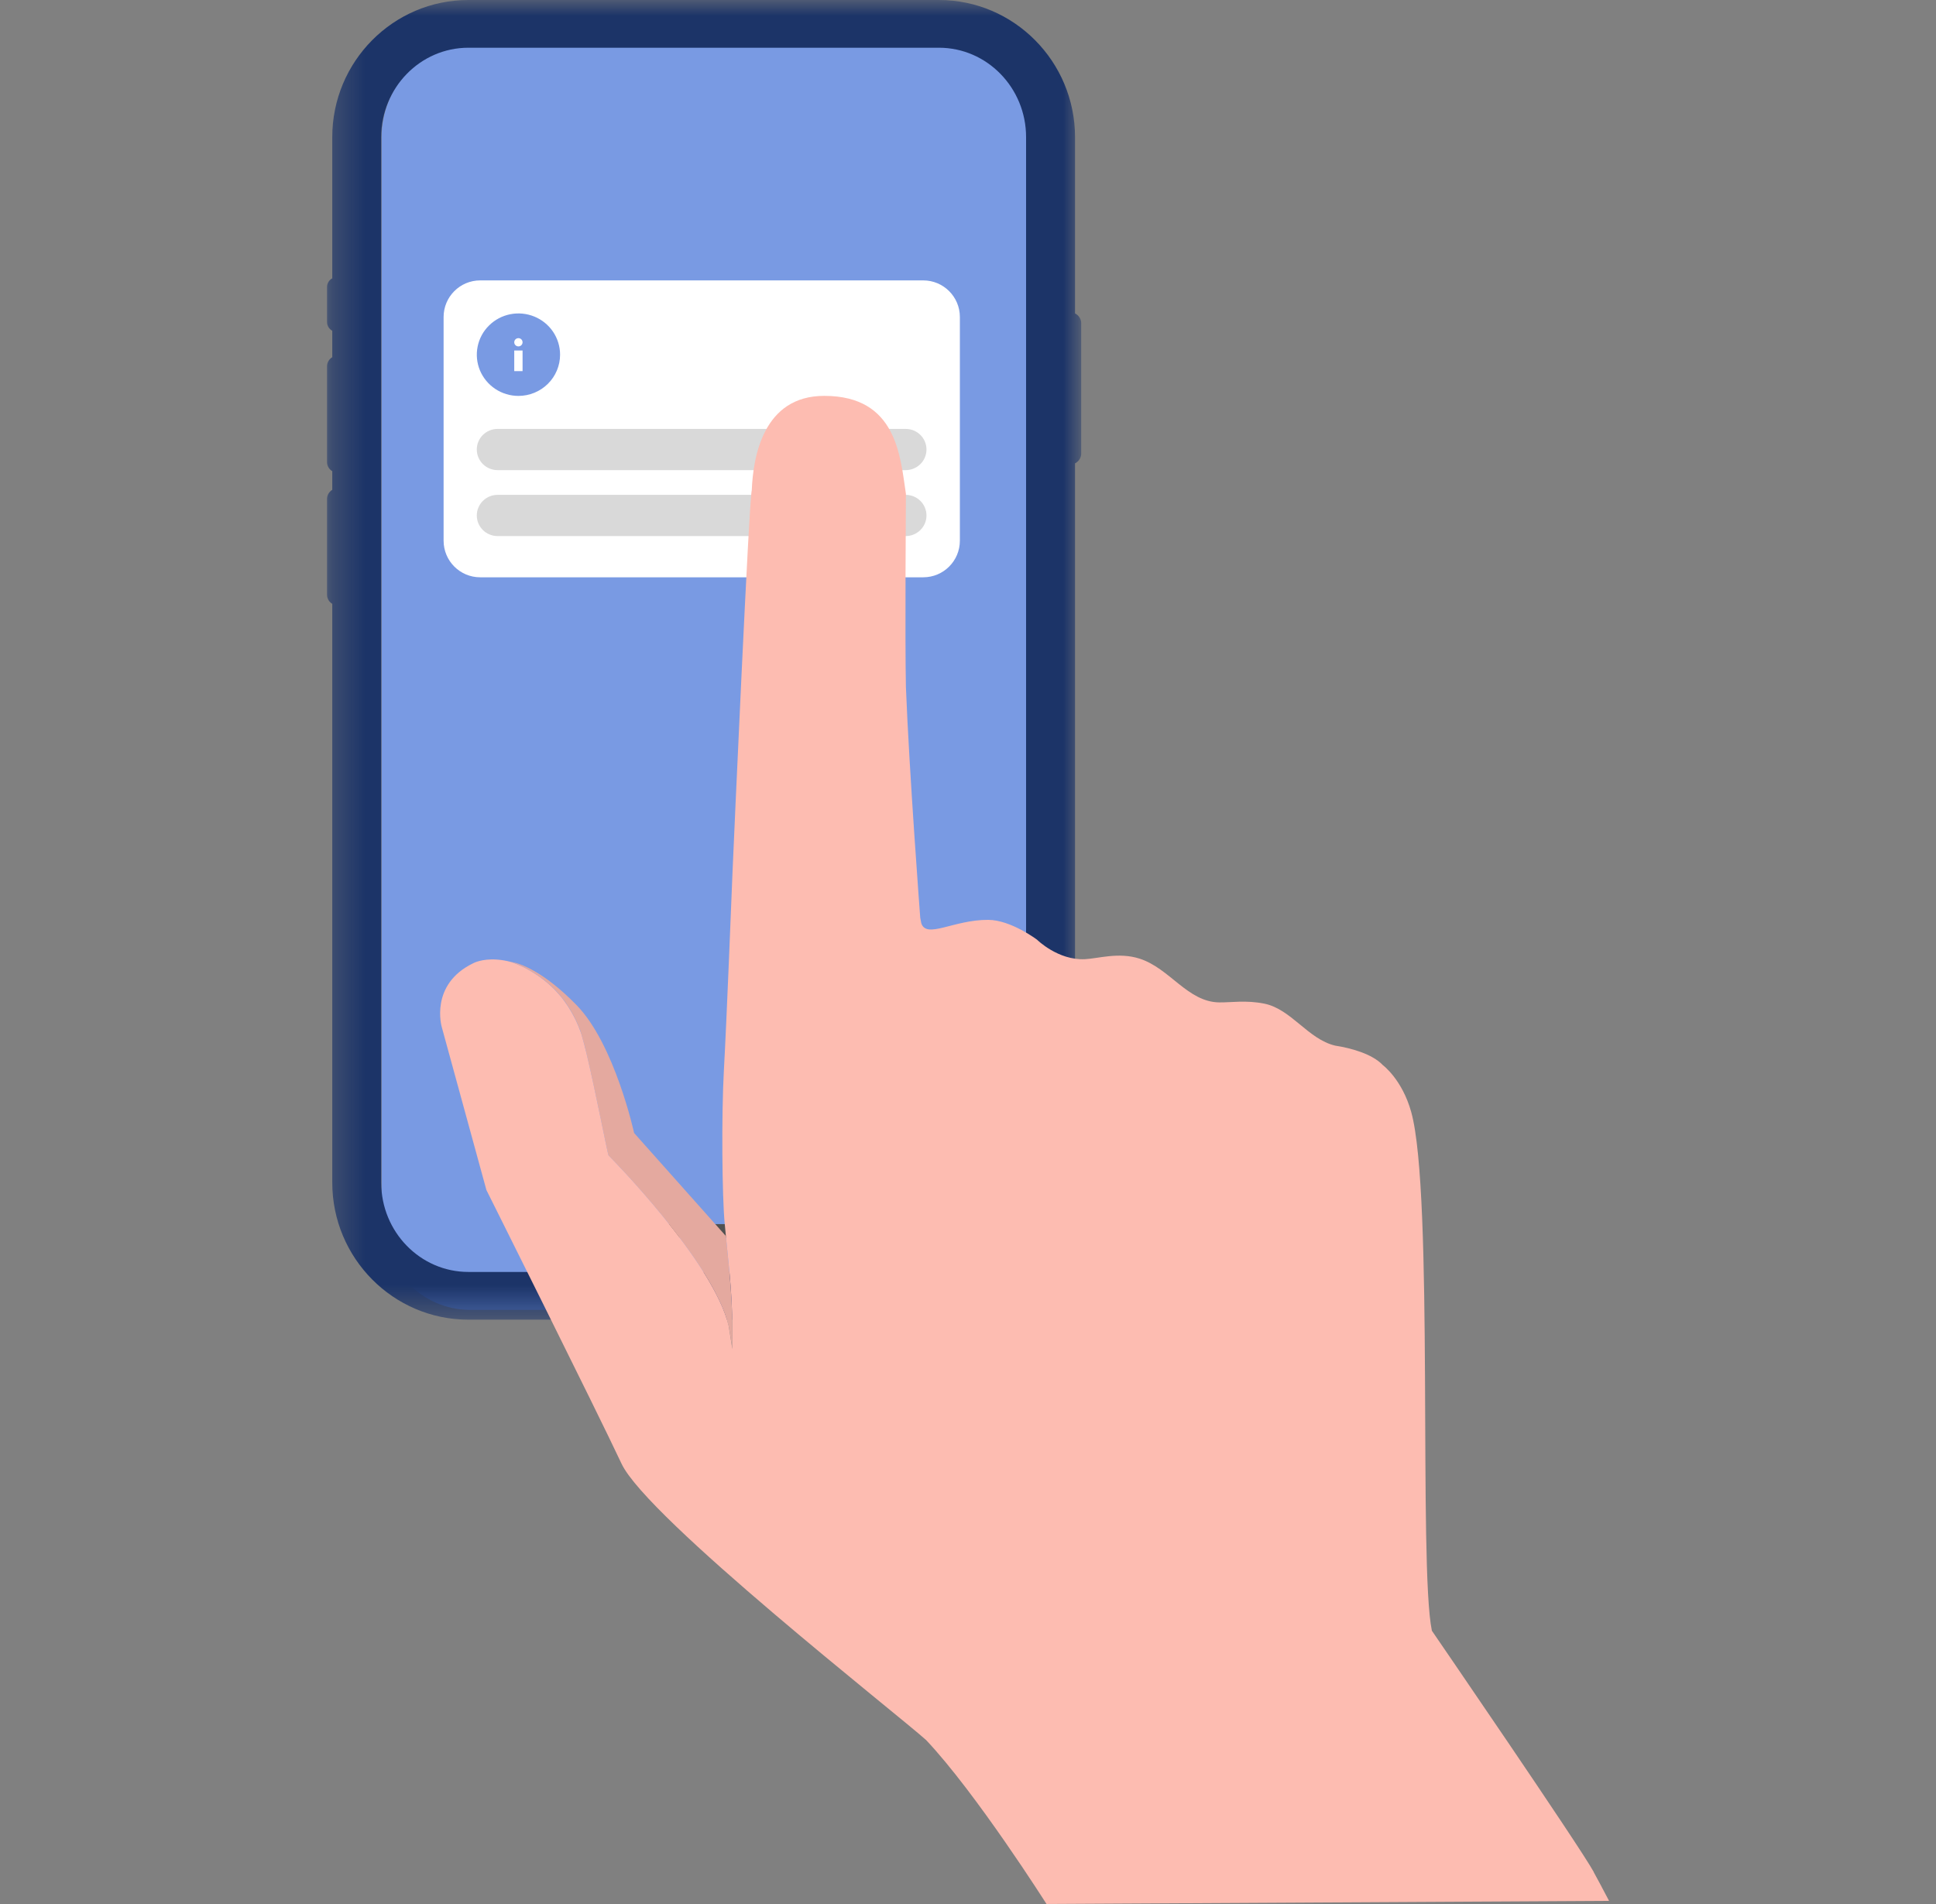
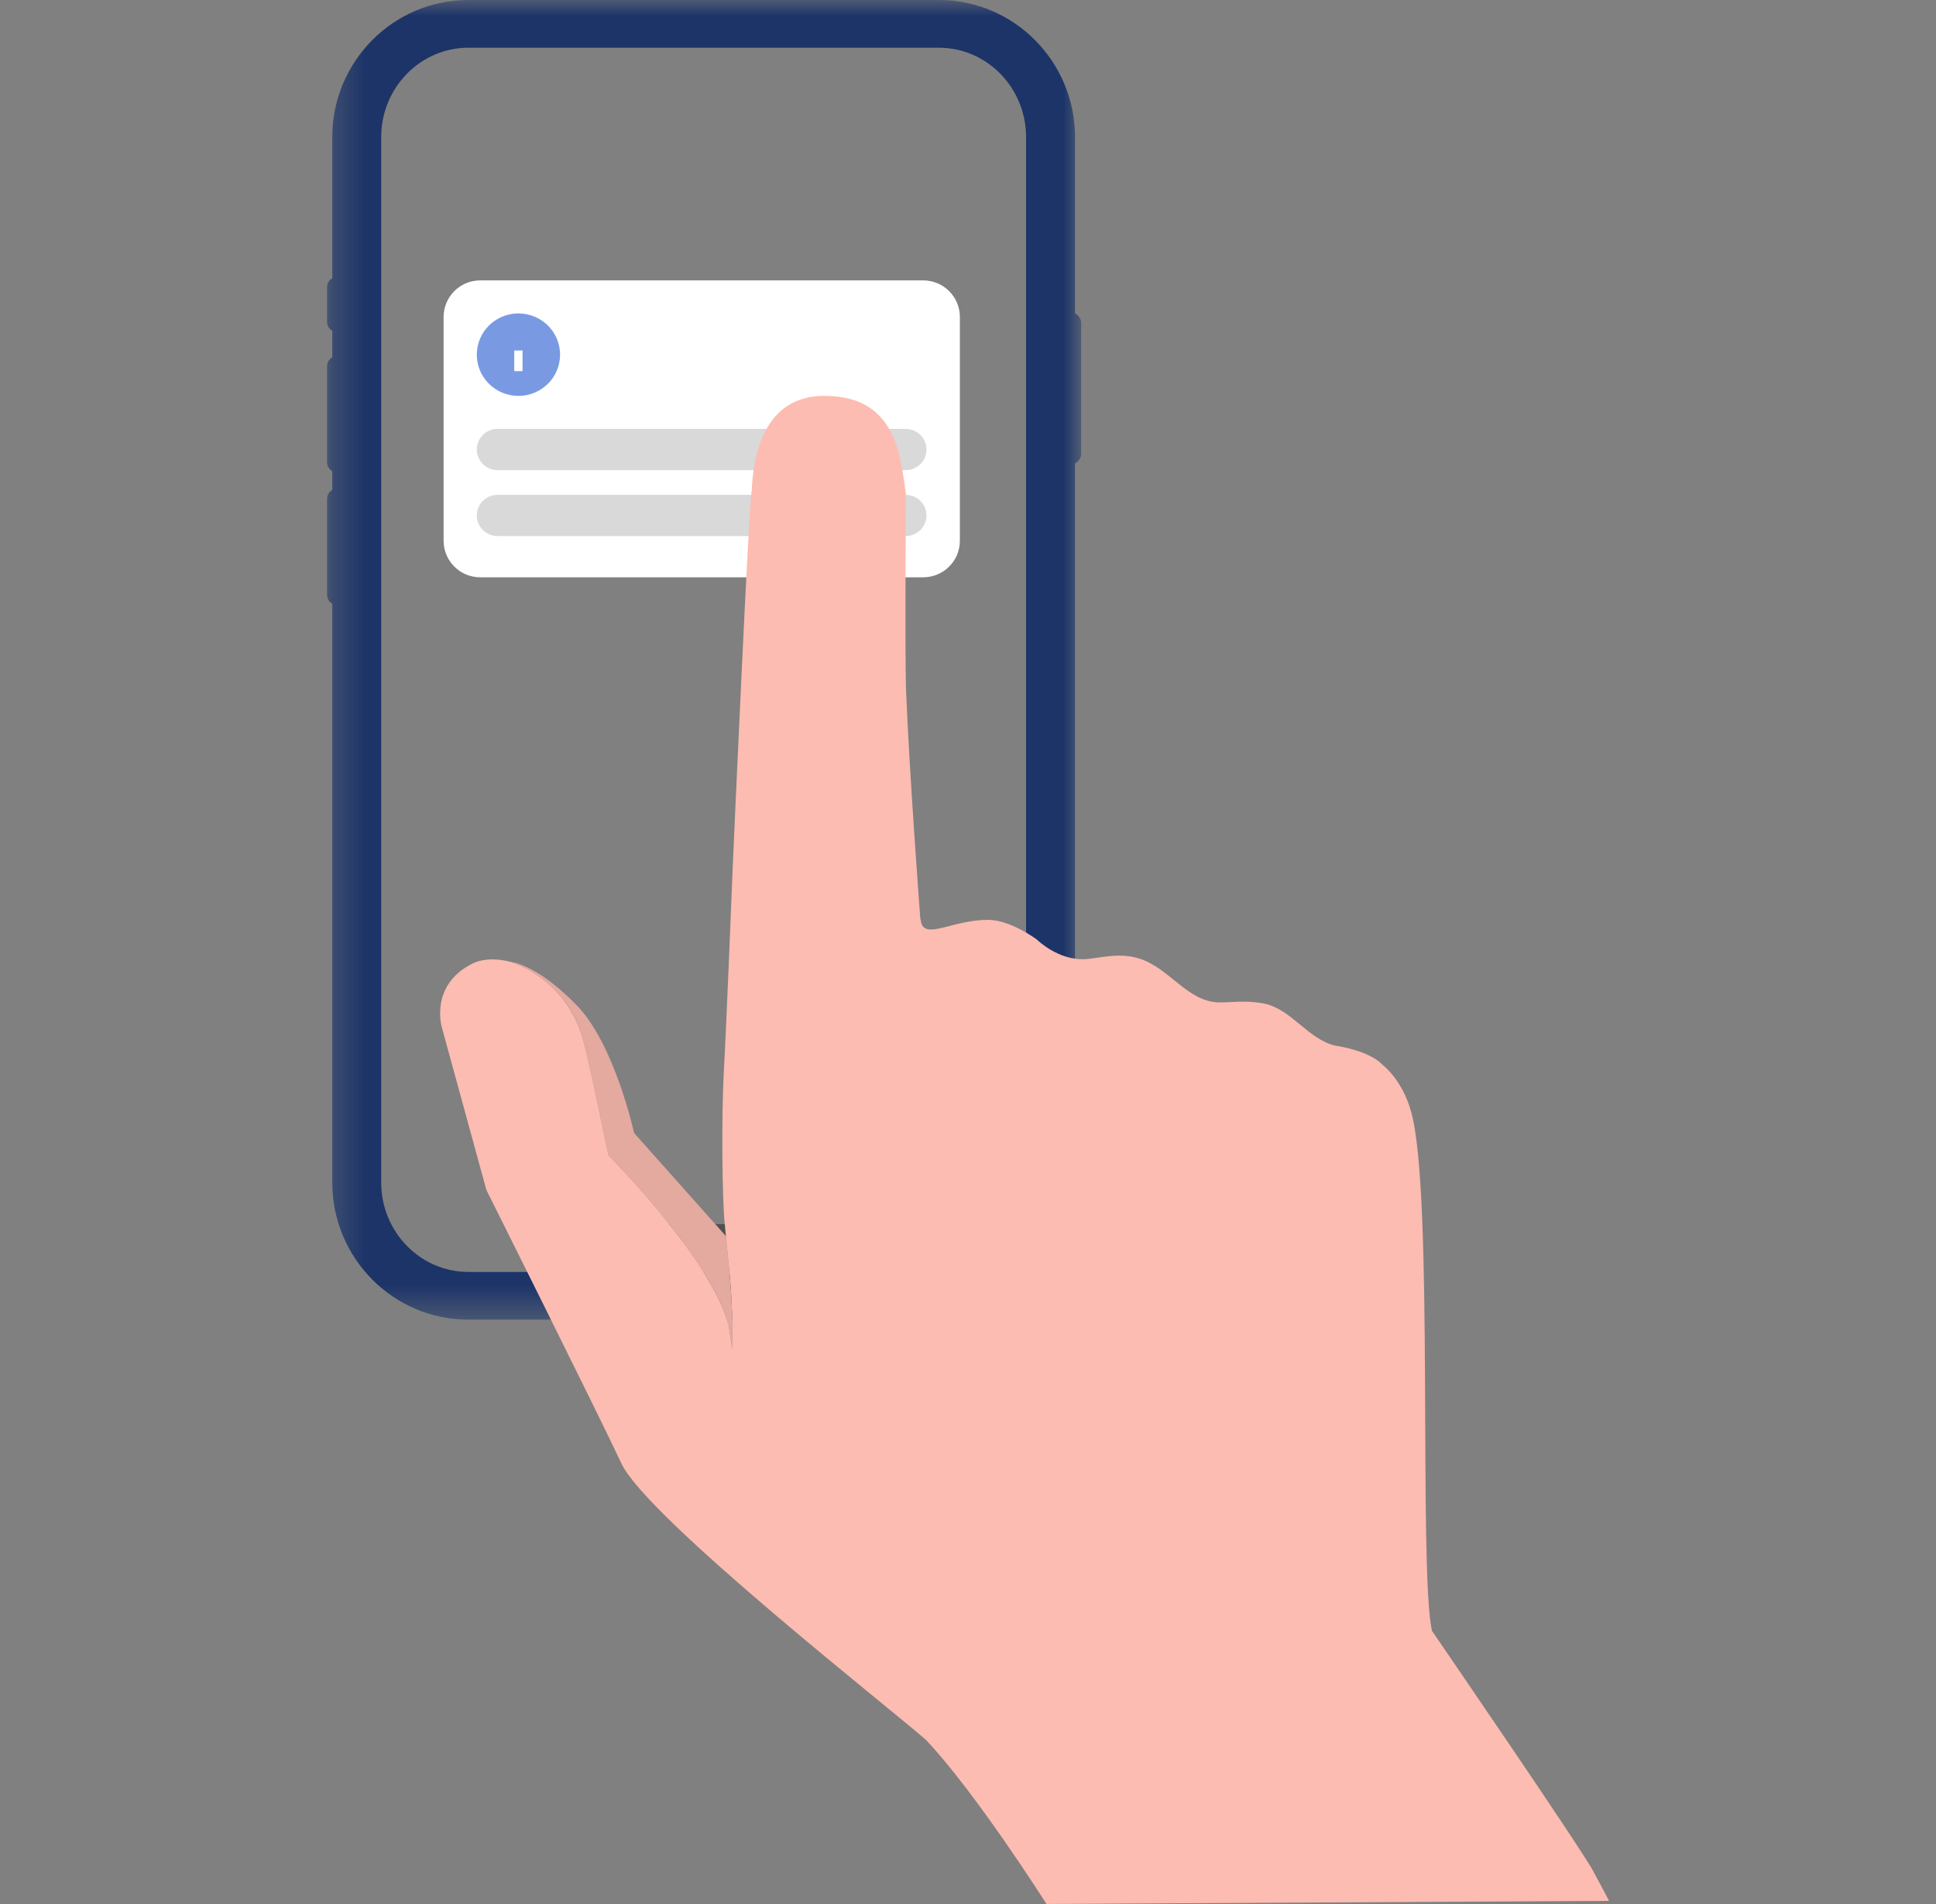
<svg xmlns="http://www.w3.org/2000/svg" width="61" height="60" viewBox="0 0 61 60" fill="none">
  <rect x="0" y="0" width="61" height="60" fill="#808080" stroke="none" />
-   <path d="M14.813 41.278H29.878C31.415 41.278 32.667 39.972 32.667 38.366V4.327C32.667 2.721 31.415 1.416 29.878 1.416H14.813C13.275 1.416 12.023 2.721 12.023 4.327V38.366C12.023 39.972 13.275 41.278 14.813 41.278Z" fill="#799AE3" />
  <mask id="mask0_9949_115574" style="mask-type:luminance" maskUnits="userSpaceOnUse" x="10" y="0" width="25" height="42">
    <path d="M34.067 0H10.305V41.584H34.067V0Z" fill="white" />
  </mask>
  <g mask="url(#mask0_9949_115574)">
    <path d="M33.872 9.877V4.321C33.872 1.94 31.949 0 29.584 0H14.757C12.392 0 10.469 1.938 10.469 4.321V8.77C10.372 8.824 10.305 8.924 10.305 9.042V10.15C10.305 10.268 10.372 10.369 10.469 10.423V11.256C10.372 11.315 10.305 11.42 10.305 11.541V14.563C10.305 14.684 10.37 14.789 10.469 14.848V15.435C10.372 15.495 10.305 15.599 10.305 15.72V18.743C10.305 18.864 10.37 18.969 10.469 19.028V37.265C10.469 39.646 12.392 41.586 14.757 41.586H29.584C31.949 41.586 33.872 39.648 33.872 37.265V14.602C33.987 14.545 34.067 14.427 34.067 14.293V10.186C34.067 10.052 33.989 9.934 33.872 9.877ZM29.584 40.082H14.757C13.243 40.082 12.011 38.819 12.011 37.265V4.321C12.011 2.767 13.243 1.504 14.757 1.504H22.374H29.584C31.098 1.504 32.33 2.767 32.33 4.321V37.265C32.33 38.819 31.098 40.082 29.584 40.082Z" fill="#1C3468" />
    <path d="M26.807 38.999H17.874C17.754 38.999 17.656 38.904 17.656 38.787C17.656 38.669 17.754 38.574 17.874 38.574H26.809C26.93 38.574 27.027 38.669 27.027 38.787C27.027 38.904 26.93 38.999 26.809 38.999H26.807Z" fill="#515151" />
  </g>
  <path d="M29.09 8.836H15.13C14.493 8.836 13.977 9.353 13.977 9.99V17.038C13.977 17.676 14.493 18.192 15.13 18.192H29.09C29.727 18.192 30.244 17.676 30.244 17.038V9.99C30.244 9.353 29.727 8.836 29.09 8.836Z" fill="white" />
  <path d="M15.023 14.165C15.023 13.806 15.317 13.516 15.679 13.516H28.536C28.898 13.516 29.192 13.806 29.192 14.165C29.192 14.524 28.898 14.815 28.536 14.815H15.679C15.317 14.815 15.023 14.524 15.023 14.165Z" fill="#D9D9D9" />
  <path d="M15.023 16.244C15.023 15.885 15.317 15.594 15.679 15.594H28.536C28.898 15.594 29.192 15.885 29.192 16.244C29.192 16.602 28.898 16.893 28.536 16.893H15.679C15.317 16.893 15.023 16.602 15.023 16.244Z" fill="#D9D9D9" />
  <path d="M16.335 12.476C16.076 12.476 15.822 12.4 15.607 12.257C15.391 12.114 15.223 11.911 15.123 11.674C15.024 11.436 14.998 11.175 15.049 10.923C15.099 10.671 15.224 10.439 15.408 10.258C15.591 10.076 15.825 9.952 16.079 9.902C16.334 9.852 16.598 9.878 16.837 9.976C17.077 10.074 17.282 10.241 17.426 10.454C17.57 10.668 17.647 10.919 17.647 11.176C17.647 11.521 17.509 11.852 17.263 12.095C17.017 12.339 16.683 12.476 16.335 12.476Z" fill="#799AE3" />
  <path d="M16.465 11.045H16.203V11.695H16.465V11.045Z" fill="#799AE3" />
-   <path d="M16.334 10.916C16.407 10.916 16.465 10.858 16.465 10.786C16.465 10.714 16.407 10.656 16.334 10.656C16.262 10.656 16.203 10.714 16.203 10.786C16.203 10.858 16.262 10.916 16.334 10.916Z" fill="#799AE3" />
+   <path d="M16.334 10.916C16.407 10.916 16.465 10.858 16.465 10.786C16.465 10.714 16.407 10.656 16.334 10.656C16.203 10.858 16.262 10.916 16.334 10.916Z" fill="#799AE3" />
  <path d="M16.465 11.045H16.203V11.695H16.465V11.045Z" fill="white" />
-   <path d="M16.334 10.916C16.407 10.916 16.465 10.858 16.465 10.786C16.465 10.714 16.407 10.656 16.334 10.656C16.262 10.656 16.203 10.714 16.203 10.786C16.203 10.858 16.262 10.916 16.334 10.916Z" fill="white" />
  <path d="M16.105 30.317C16.173 30.331 16.389 30.421 16.527 30.489C16.547 30.501 16.566 30.51 16.582 30.519C16.898 30.689 17.163 30.883 17.385 31.094C17.498 31.199 17.598 31.309 17.691 31.422C17.765 31.515 17.836 31.61 17.897 31.708C17.93 31.756 17.959 31.806 17.988 31.854C18.042 31.947 18.091 32.036 18.136 32.128C18.194 32.251 18.245 32.373 18.291 32.495C18.303 32.528 18.31 32.56 18.32 32.596C18.329 32.623 18.339 32.653 18.345 32.686C18.4 32.861 18.445 33.034 18.481 33.204C18.761 34.375 19.145 36.369 19.174 36.411C19.174 36.411 22.497 39.757 22.964 41.807L22.967 41.813L23.074 42.49C23.064 41.935 23.074 42.502 23.074 41.849C23.074 41.271 23.038 40.702 22.987 40.136C22.964 39.879 22.938 39.623 22.913 39.367C22.9 39.23 22.884 39.093 22.871 38.956C22.871 38.956 22.871 38.953 22.871 38.95L19.98 35.704C19.98 35.704 19.37 32.906 18.168 31.675C17.111 30.591 16.36 30.349 16.102 30.311H16.096C16.096 30.311 16.089 30.311 16.086 30.311C16.086 30.311 16.092 30.311 16.096 30.311C16.096 30.311 16.099 30.311 16.102 30.311L16.105 30.317Z" fill="#E4A99F" />
  <path d="M50.219 58.995C49.79 58.202 45.116 51.388 45.116 51.388C44.688 49.335 45.184 37.626 44.465 35.042C44.179 34.012 43.57 33.564 43.57 33.564C43.238 33.209 42.555 33.025 42.068 32.95C41.211 32.747 40.689 31.8 39.835 31.627C39.258 31.511 38.784 31.594 38.413 31.588C37.417 31.573 36.86 30.515 35.906 30.209C35.248 29.997 34.607 30.206 34.185 30.226C33.337 30.268 32.676 29.613 32.676 29.613C32.676 29.613 31.854 28.99 31.136 28.987C30.046 28.981 29.189 29.598 29.028 29.091C29.008 28.987 28.995 28.918 28.995 28.918C28.995 28.918 28.647 24.323 28.544 21.653C28.512 20.205 28.544 15.562 28.544 15.562C28.364 14.376 28.257 12.475 25.972 12.475C24.045 12.472 23.729 14.406 23.687 15.449C23.6 15.741 23.113 26.707 23.081 27.47C23.039 28.471 22.901 32.05 22.807 33.752C22.73 35.182 22.752 37.688 22.833 38.547C22.846 38.684 22.859 38.818 22.872 38.952C22.872 38.952 22.872 38.955 22.872 38.958C22.884 39.095 22.901 39.232 22.913 39.369C22.939 39.625 22.965 39.882 22.988 40.138C23.039 40.704 23.075 41.276 23.075 41.851C23.075 42.504 23.065 41.941 23.075 42.492C23.075 42.501 23.075 42.507 23.075 42.513L22.965 41.816C22.965 41.816 22.965 41.809 22.965 41.807C22.498 39.756 19.175 36.41 19.175 36.41C19.146 36.368 18.762 34.371 18.482 33.203C18.433 33.001 18.388 32.822 18.346 32.685C18.337 32.652 18.327 32.622 18.321 32.595C18.308 32.56 18.298 32.524 18.288 32.497C18.243 32.375 18.192 32.253 18.134 32.131C18.088 32.038 18.037 31.946 17.985 31.856C17.956 31.809 17.927 31.758 17.895 31.71C17.831 31.612 17.763 31.52 17.689 31.424C17.595 31.311 17.495 31.201 17.383 31.096C17.16 30.885 16.896 30.691 16.58 30.521C16.564 30.512 16.545 30.503 16.525 30.492C16.38 30.42 16.148 30.325 16.09 30.313C16.09 30.313 16.097 30.313 16.1 30.313C16.1 30.313 16.1 30.313 16.103 30.313C16.103 30.313 16.1 30.313 16.097 30.313C15.961 30.277 15.806 30.247 15.649 30.238C15.178 30.206 14.914 30.352 14.914 30.352C13.528 31.019 13.918 32.36 13.918 32.36L15.326 37.501C15.326 37.501 18.778 44.408 19.584 46.125C20.387 47.838 28.283 54.022 29.182 54.835C30.765 56.513 32.973 59.999 32.973 59.999L50.699 59.901C50.196 58.956 50.725 59.937 50.215 58.995H50.219Z" fill="#FDBCB1" />
</svg>